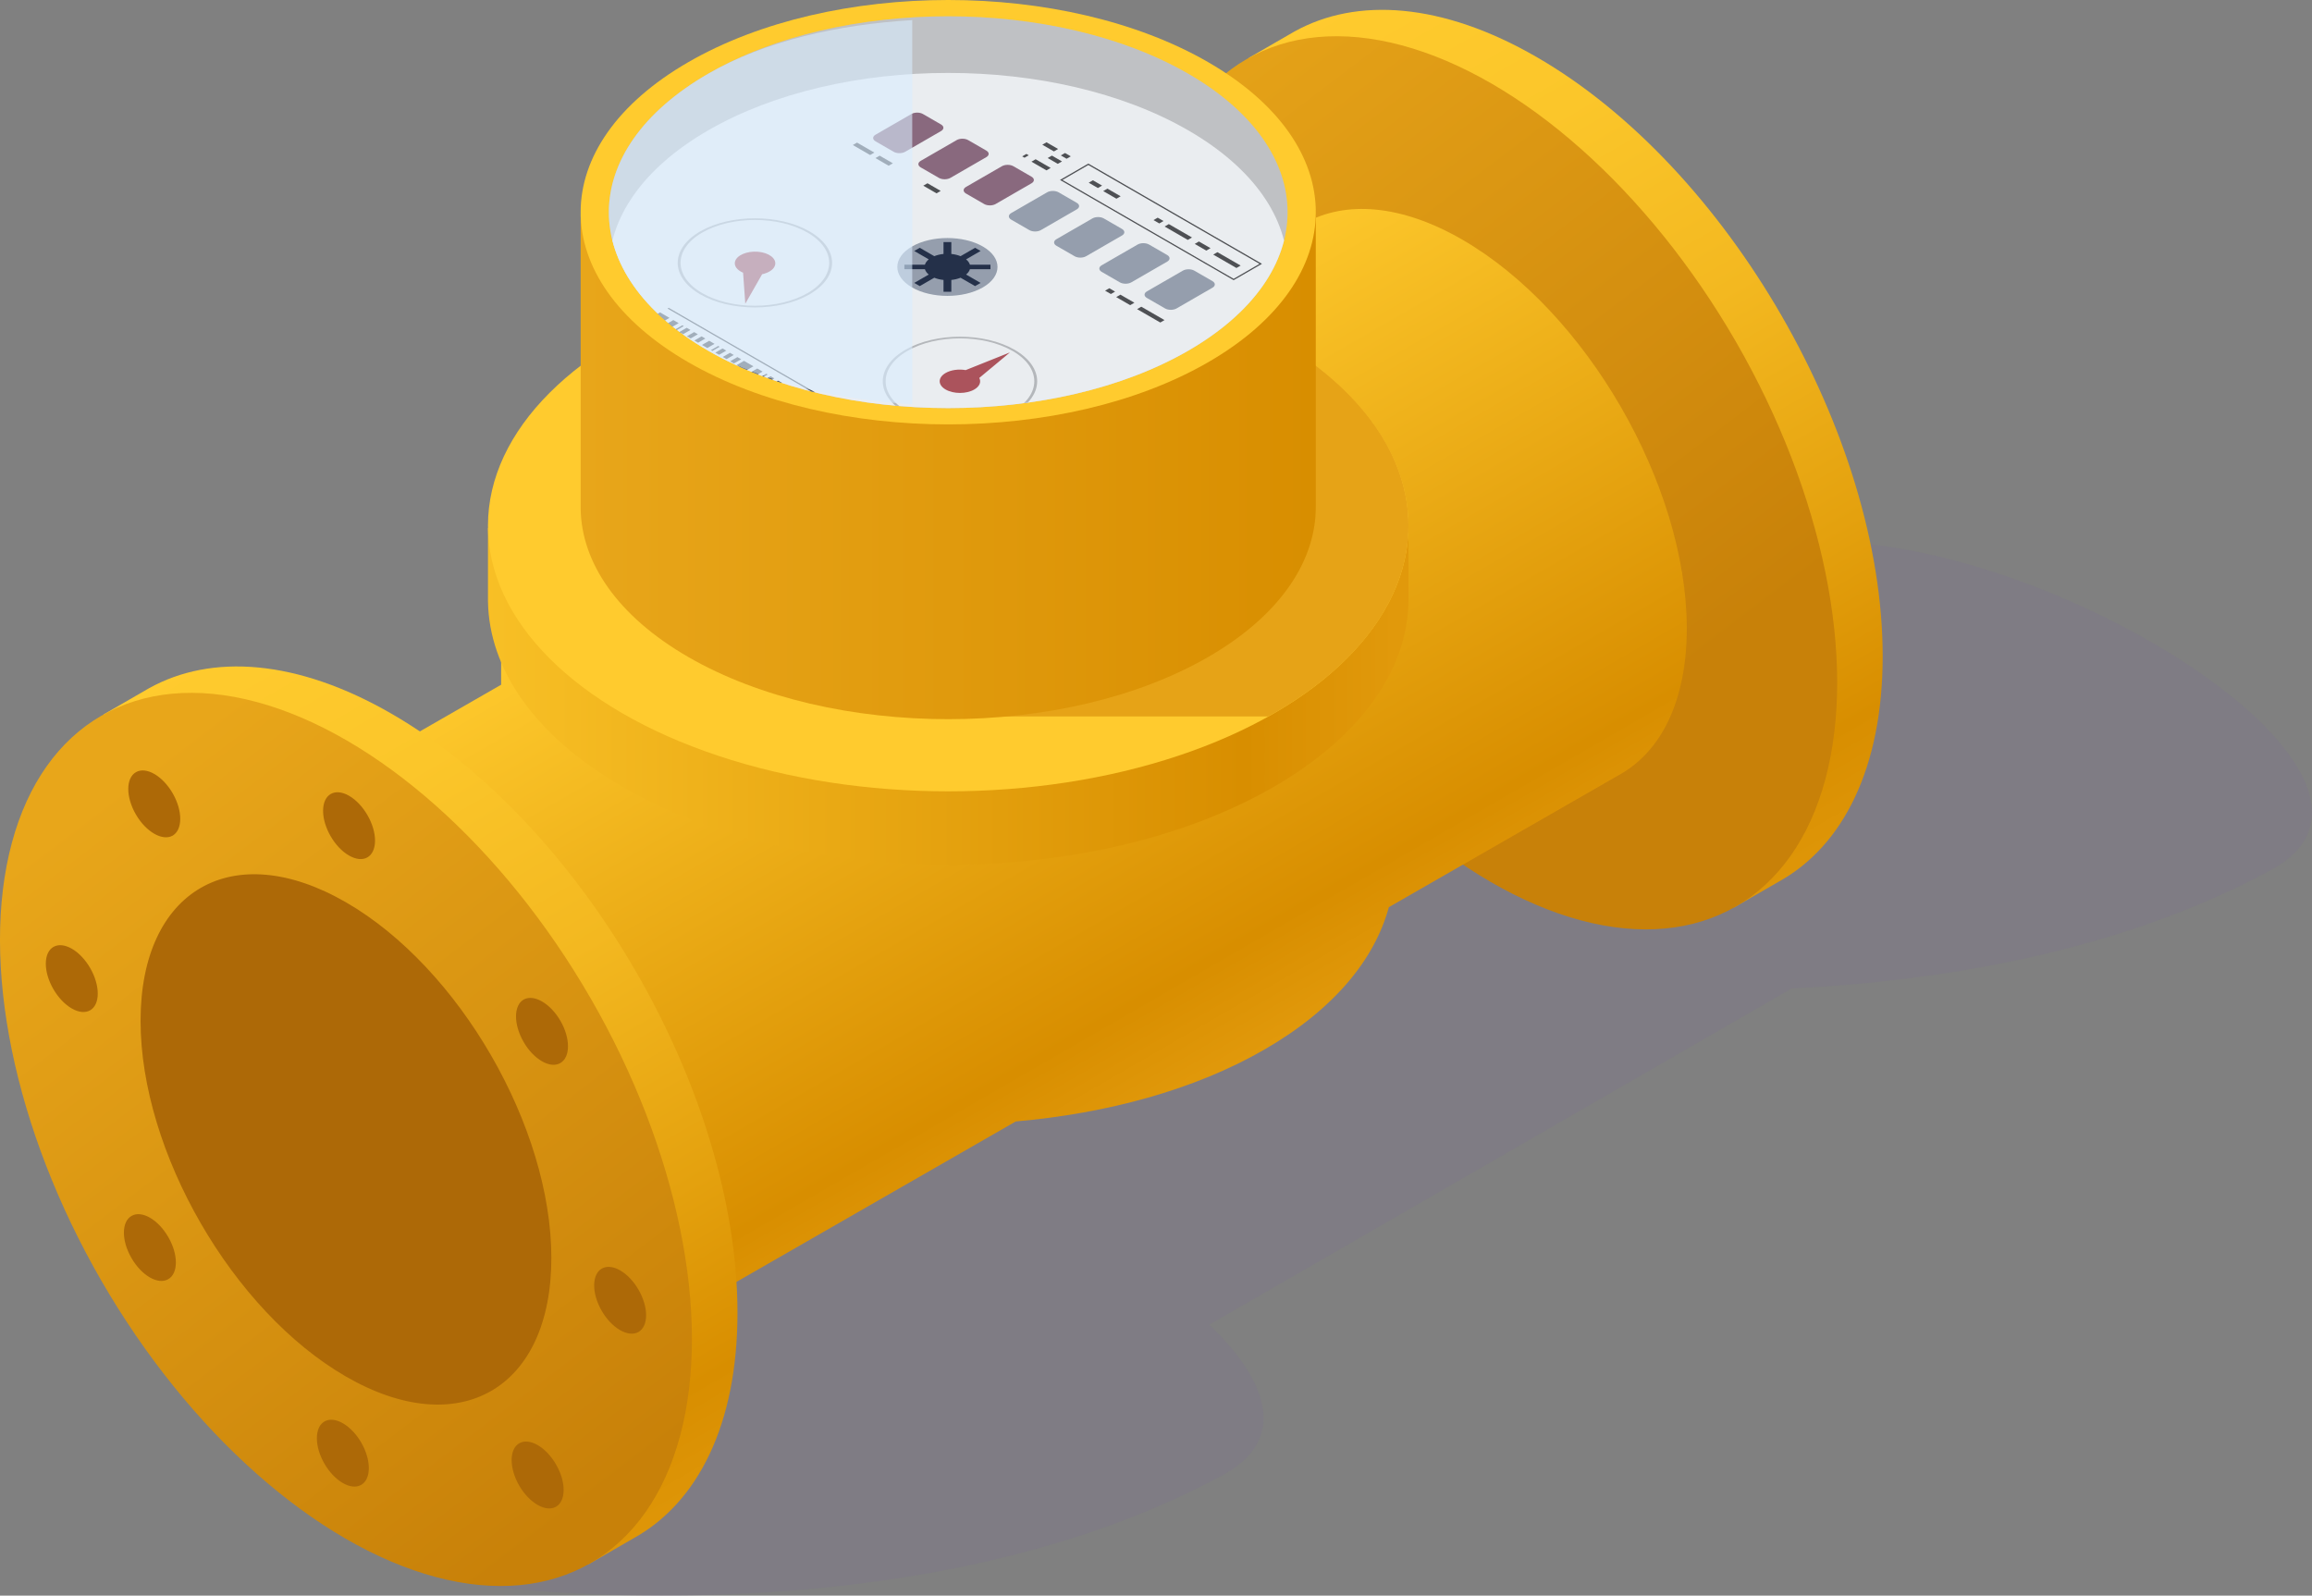
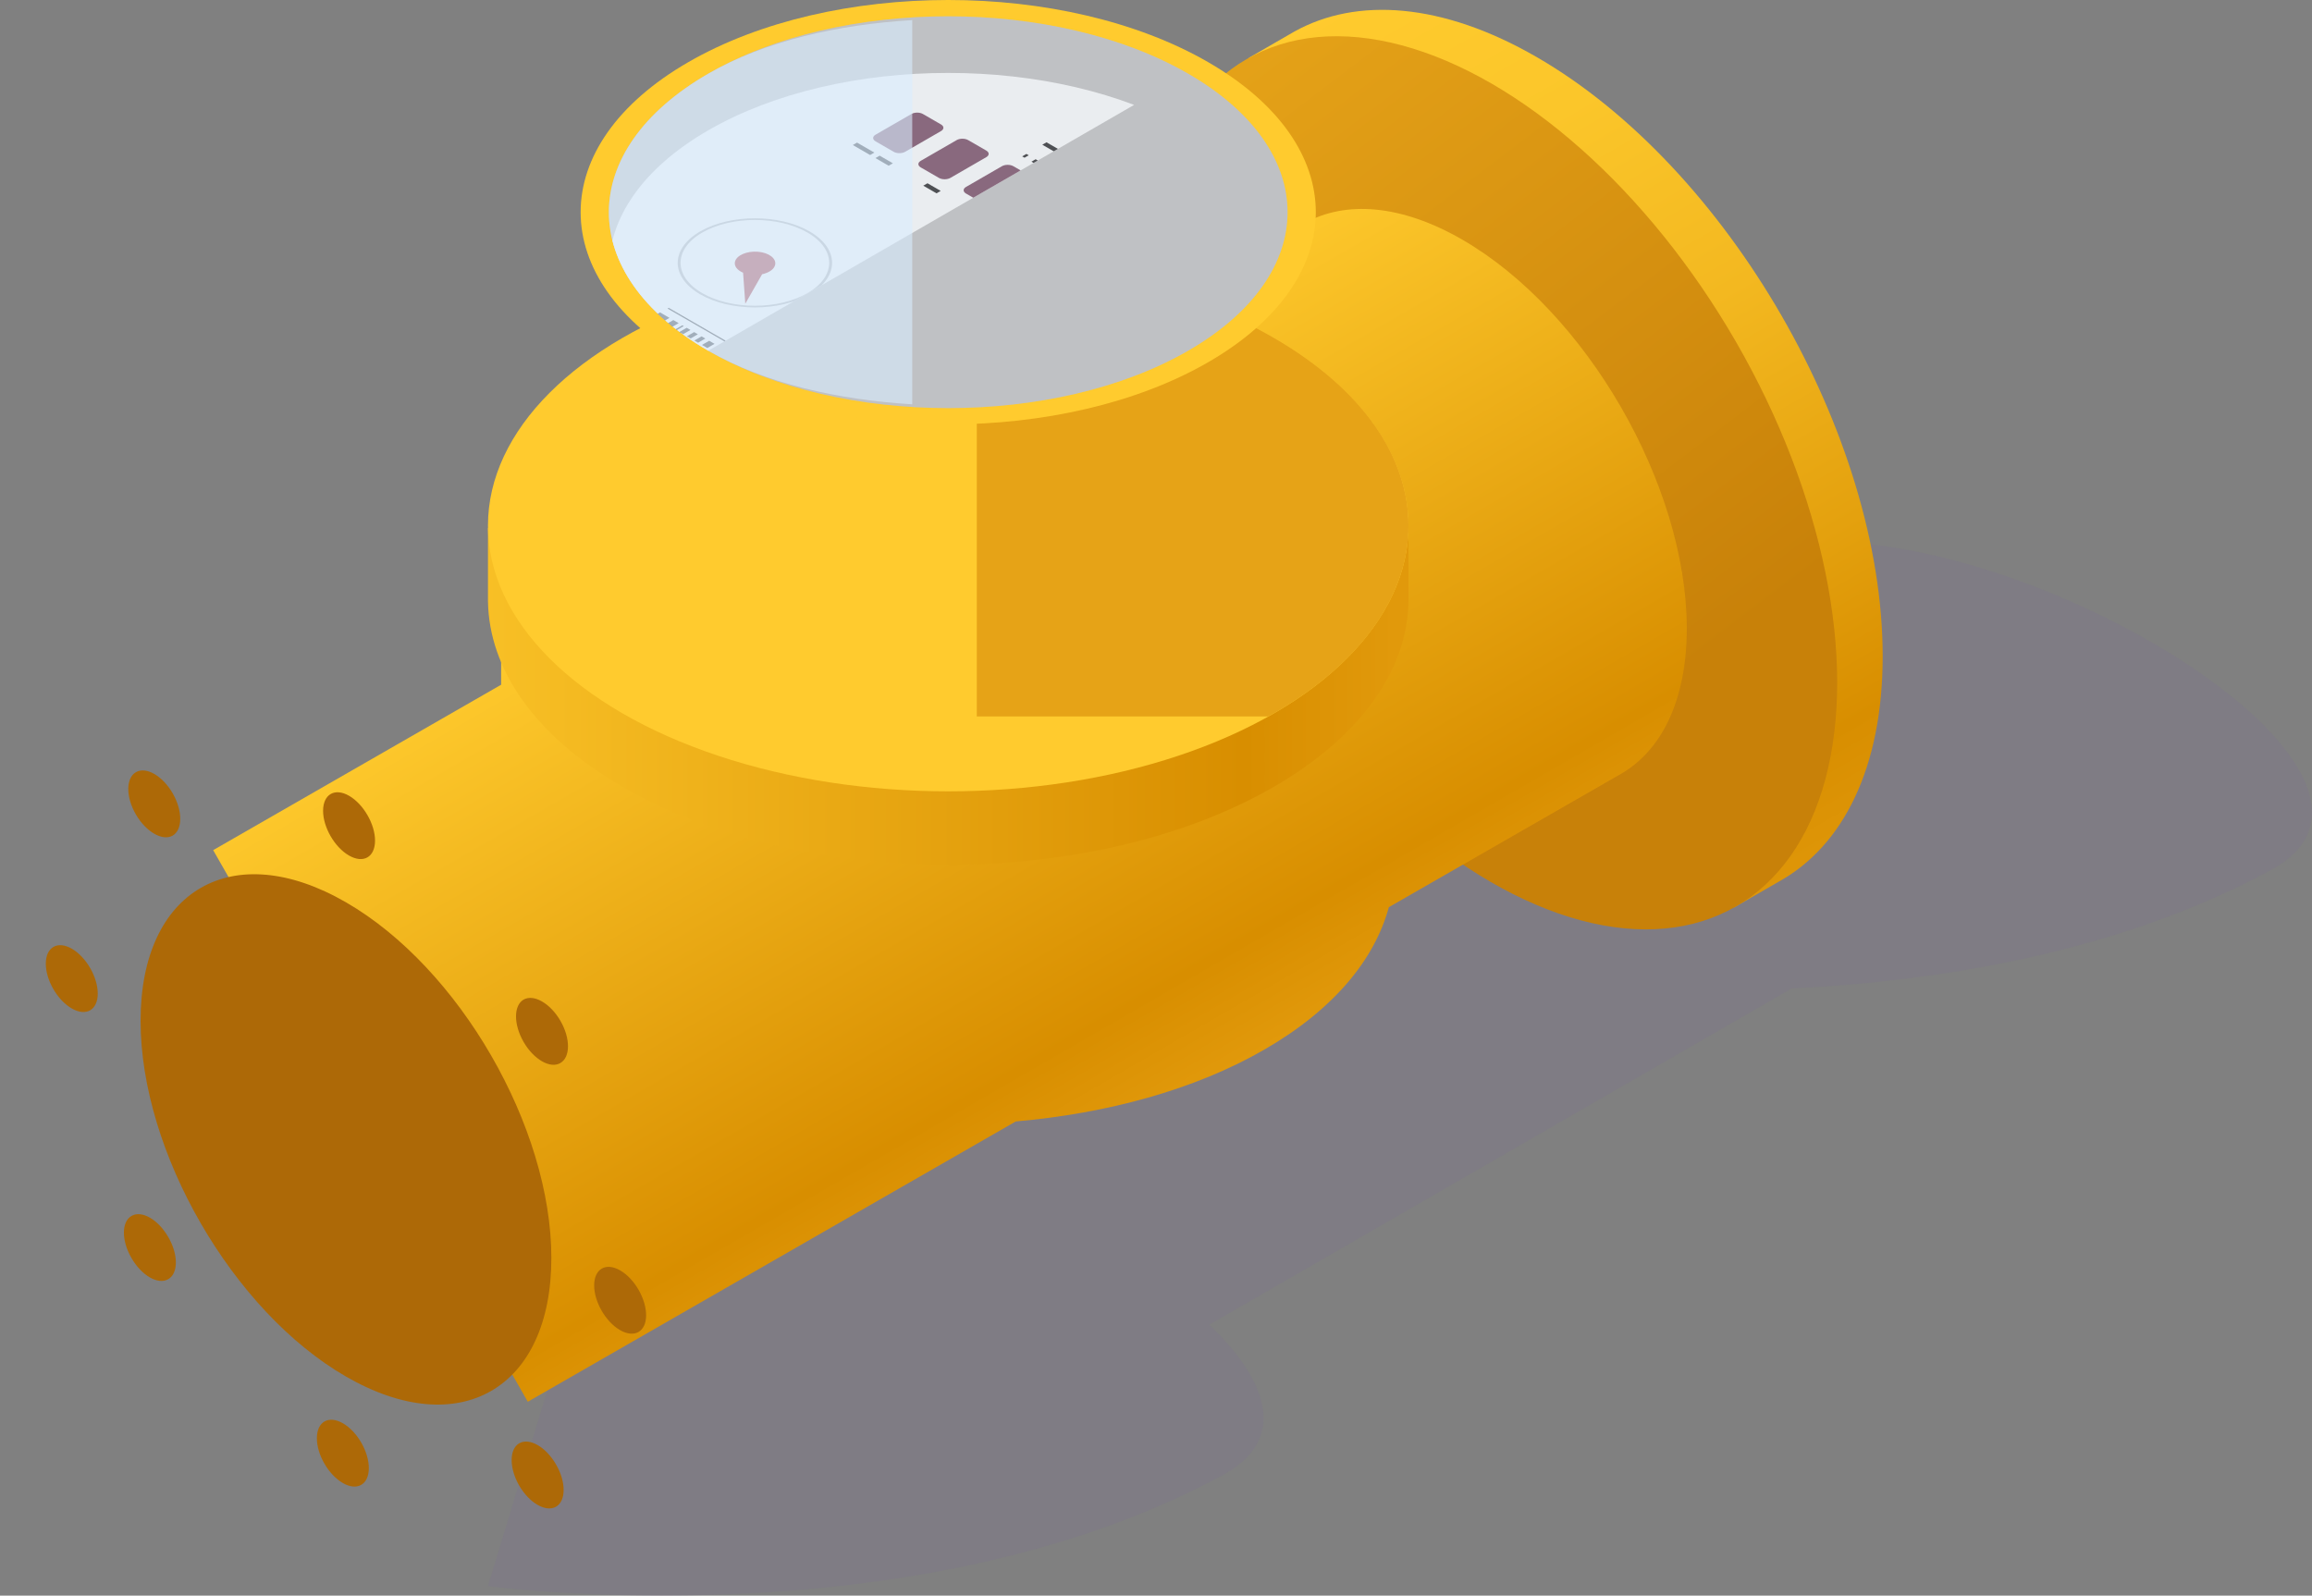
<svg xmlns="http://www.w3.org/2000/svg" xmlns:xlink="http://www.w3.org/1999/xlink" viewBox="0 0 971.55 670.6">
  <rect x="0" y="0" width="971.55" height="670.6" fill="#808080" stroke="none" />
  <defs>
    <style>
      .cls-1 {
        fill: #f9f8f6;
      }

      .cls-2 {
        fill: #b2c6db;
        opacity: .2;
      }

      .cls-3 {
        fill: #c3c0bf;
      }

      .cls-4 {
        fill: #d9ecff;
        mix-blend-mode: screen;
        opacity: .6;
      }

      .cls-5 {
        fill: url(#_Áåçûìÿííûé_ãðàäèåíò_4491);
      }

      .cls-6 {
        isolation: isolate;
      }

      .cls-7 {
        fill: url(#_Áåçûìÿííûé_ãðàäèåíò_4492-2);
      }

      .cls-8 {
        fill: url(#_Áåçûìÿííûé_ãðàäèåíò_4501);
      }

      .cls-9 {
        fill: url(#_Áåçûìÿííûé_ãðàäèåíò_4474-2);
      }

      .cls-10 {
        fill: url(#_Áåçûìÿííûé_ãðàäèåíò_4492);
      }

      .cls-11 {
        clip-path: url(#clippath);
      }

      .cls-12 {
        fill: #363333;
      }

      .cls-13 {
        fill: url(#_Áåçûìÿííûé_ãðàäèåíò_4474);
      }

      .cls-14 {
        fill: #ffcb2e;
      }

      .cls-15 {
        fill: none;
      }

      .cls-16 {
        fill: #ad6907;
      }

      .cls-17 {
        fill: #7f5368;
      }

      .cls-18 {
        fill: #7e7689;
        mix-blend-mode: multiply;
        opacity: .4;
      }

      .cls-19 {
        fill: #b5b4b4;
      }

      .cls-20 {
        fill: #010b26;
      }

      .cls-21 {
        fill: #e6a317;
      }

      .cls-22 {
        fill: url(#_Áåçûìÿííûé_ãðàäèåíò_4491-2);
      }

      .cls-23 {
        fill: #aa373d;
      }

      .cls-24 {
        fill: #8e95a2;
      }
    </style>
    <linearGradient id="_Áåçûìÿííûé_ãðàäèåíò_4492" data-name="Áåçûìÿííûé ãðàäèåíò 4492" x1="-274.9" y1="-15.79" x2="-492.92" y2="361.83" gradientTransform="translate(306.13) rotate(-180) scale(1 -1)" gradientUnits="userSpaceOnUse">
      <stop offset="0" stop-color="#ffcb2e" />
      <stop offset=".21" stop-color="#fbc62a" />
      <stop offset=".44" stop-color="#f3b820" />
      <stop offset=".69" stop-color="#e4a10e" />
      <stop offset=".86" stop-color="#d88e00" />
      <stop offset="1" stop-color="#e1990b" />
    </linearGradient>
    <linearGradient id="_Áåçûìÿííûé_ãðàäèåíò_4491" data-name="Áåçûìÿííûé ãðàäèåíò 4491" x1="-170.58" y1="5.3" x2="-389.03" y2="293.21" gradientTransform="translate(450.53 -133.07) rotate(-150) scale(1 -1)" gradientUnits="userSpaceOnUse">
      <stop offset="0" stop-color="#e8a61a" />
      <stop offset="1" stop-color="#c88109" />
    </linearGradient>
    <linearGradient id="_Áåçûìÿííûé_ãðàäèåíò_4474" data-name="Áåçûìÿííûé ãðàäèåíò 4474" x1="-36.11" y1="190.9" x2="-191.73" y2="460.44" gradientTransform="translate(306.13) rotate(-180) scale(1 -1)" gradientUnits="userSpaceOnUse">
      <stop offset="0" stop-color="#ffcb2e" />
      <stop offset=".86" stop-color="#d88e00" />
      <stop offset="1" stop-color="#e1990b" />
    </linearGradient>
    <linearGradient id="_Áåçûìÿííûé_ãðàäèåíò_4474-2" data-name="Áåçûìÿííûé ãðàäèåíò 4474" x1="174.3" y1="291.65" x2="-280.26" y2="291.65" xlink:href="#_Áåçûìÿííûé_ãðàäèåíò_4474" />
    <linearGradient id="_Áåçûìÿííûé_ãðàäèåíò_4501" data-name="Áåçûìÿííûé ãðàäèåíò 4501" x1="-246.79" y1="195.31" x2="62.13" y2="195.31" gradientTransform="translate(306.13) rotate(-180) scale(1 -1)" gradientUnits="userSpaceOnUse">
      <stop offset="0" stop-color="#d88e00" />
      <stop offset="1" stop-color="#e8a61a" />
    </linearGradient>
    <linearGradient id="_Áåçûìÿííûé_ãðàäèåíò_4492-2" data-name="Áåçûìÿííûé ãðàäèåíò 4492" x1="206.36" y1="260.18" x2="-11.65" y2="637.79" xlink:href="#_Áåçûìÿííûé_ãðàäèåíò_4492" />
    <linearGradient id="_Áåçûìÿííûé_ãðàäèåíò_4491-2" data-name="Áåçûìÿííûé ãðàäèåíò 4491" x1="267.73" y1="337.87" x2="49.28" y2="625.78" gradientTransform="translate(524.03 144.53) rotate(-150) scale(1 -1)" xlink:href="#_Áåçûìÿííûé_ãðàäèåíò_4491" />
    <clipPath id="clippath">
-       <path id="Cylinder_face-6" data-name="Cylinder face" class="cls-15" d="M297.63,147.39c-55.69-32.15-55.69-84.28,0-116.43C353.32-1.18,443.6-1.18,499.29,30.97c55.69,32.15,55.69,84.28,0,116.43-55.69,32.15-145.97,32.15-201.66,0Z" />
+       <path id="Cylinder_face-6" data-name="Cylinder face" class="cls-15" d="M297.63,147.39c-55.69-32.15-55.69-84.28,0-116.43C353.32-1.18,443.6-1.18,499.29,30.97Z" />
    </clipPath>
  </defs>
  <g class="cls-6">
    <g id="Layer_1" data-name="Layer 1">
      <g>
        <path class="cls-18" d="M271.52,447.49l314.05-167.39,134.97-41.28c81.13-49.8,315.85,82.21,233.91,126.74-64.63,35.13-140.94,46.9-201.55,49.86l-244.74,141.3c25.19,24.13,32.87,48.45,5.75,63.18-130.58,70.96-308.87,46.7-308.87,46.7l66.47-219.11Z" />
        <g id="Axonometric_Cylinder" data-name="Axonometric Cylinder">
          <path class="cls-10" d="M543.91,13.27c26.23-14.59,62.18-12.18,101.85,10.72,80.29,46.36,145.38,159.1,145.38,251.81,0,46.91-16.67,79.71-43.53,94.66l-19.12,11.04L524.79,24.31l19.12-11.04Z" />
          <ellipse id="Cylinder_face" data-name="Cylinder face" class="cls-5" cx="626.64" cy="202.91" rx="118.7" ry="205.6" transform="translate(-17.5 340.51) rotate(-30)" />
        </g>
        <g>
          <g id="Axonometric_Cylinder-2" data-name="Axonometric Cylinder">
            <path class="cls-13" d="M89.58,357.29l121.01-69.52v-20.86l36.66-.19L548.36,93.74c17.02-9.47,40.36-7.9,66.1,6.96,52.11,30.08,94.36,103.26,94.36,163.43,0,30.45-10.81,51.73-28.25,61.44l-96.95,55.69c-5.94,21.91-23.07,42.99-52.31,59.86-29.43,16.99-66.25,26.84-104.47,30.2l-205.05,117.8L89.58,357.29Z" />
            <path class="cls-9" d="M591.87,219.88v30.85c.46,28.92-18.42,57.92-56.64,79.99-75.53,43.61-198,43.61-273.53,0-37.31-21.54-56.19-49.7-56.64-77.93v-30.85l386.81-2.06Z" />
            <ellipse id="Cylinder_face-2" data-name="Cylinder face" class="cls-14" cx="398.46" cy="220.91" rx="193.41" ry="111.67" />
            <path class="cls-21" d="M410.47,109.57c45.42,1.62,90.05,12.34,124.76,32.38,75.53,43.61,75.53,114.31,0,157.92-.76,.44-1.58,.82-2.37,1.23h-122.39V109.57Z" />
          </g>
          <g id="Axonometric_Cylinder-3" data-name="Axonometric Cylinder">
-             <path class="cls-8" d="M552.92,88.36v123.89c.37,23.1-14.71,46.26-45.23,63.88-60.32,34.83-158.12,34.83-218.45,0-29.8-17.2-44.88-39.69-45.23-62.24V90l308.91-1.64Z" />
            <path id="Cylinder_face-3" data-name="Cylinder face" class="cls-14" d="M289.24,152.24c-60.32-34.83-60.32-91.29,0-126.12,60.32-34.83,158.12-34.83,218.45,0,60.32,34.83,60.32,91.29,0,126.12-60.32,34.83-158.12,34.83-218.45,0Z" />
            <path id="Cylinder_face-4" data-name="Cylinder face" class="cls-3" d="M297.63,147.39c-55.69-32.15-55.69-84.28,0-116.43C353.32-1.18,443.6-1.18,499.29,30.97c55.69,32.15,55.69,84.28,0,116.43-55.69,32.15-145.97,32.15-201.66,0Z" />
          </g>
        </g>
-         <path class="cls-7" d="M62.66,289.23c26.23-14.59,62.18-12.18,101.85,10.72,80.3,46.36,145.39,159.09,145.39,251.81,0,46.91-16.67,79.71-43.53,94.66l-19.12,11.04L43.53,300.27l19.12-11.04Z" />
-         <ellipse id="Cylinder_face-5" data-name="Cylinder face" class="cls-22" cx="145.38" cy="478.87" rx="118.7" ry="205.6" transform="translate(-219.96 136.85) rotate(-30)" />
        <path class="cls-16" d="M145.38,379.21c47.67,27.52,86.31,94.45,86.31,149.49s-38.64,77.35-86.31,49.83c-47.67-27.52-86.31-94.45-86.31-149.49s38.64-77.35,86.31-49.83Z" />
        <g class="cls-11">
          <path id="Cylinder_face-7" data-name="Cylinder face" class="cls-1" d="M297.63,171.19c-55.69-32.15-55.69-84.28,0-116.43,55.69-32.15,145.97-32.15,201.66,0,55.69,32.15,55.69,84.28,0,116.43-55.69,32.15-145.97,32.15-201.66,0Z" />
          <g>
            <g>
              <path class="cls-24" d="M481.96,125.23l7.64,4.41c1.33,.76,3.47,.76,4.8,0l15.1-8.72c1.32-.76,1.32-2,0-2.77l-7.64-4.41c-1.32-.76-3.47-.76-4.8,0l-15.1,8.72c-1.33,.76-1.33,2,0,2.77Z" />
              <path class="cls-24" d="M462.95,114.26l7.64,4.41c1.32,.76,3.47,.76,4.8,0l15.1-8.72c1.32-.76,1.32-2,0-2.77l-7.64-4.41c-1.32-.76-3.47-.76-4.8,0l-15.1,8.72c-1.32,.76-1.32,2,0,2.77Z" />
              <path class="cls-24" d="M443.94,103.29l7.64,4.41c1.32,.76,3.47,.76,4.8,0l15.1-8.72c1.32-.76,1.32-2,0-2.77l-7.64-4.41c-1.32-.76-3.47-.76-4.8,0l-15.1,8.72c-1.32,.76-1.32,2,0,2.77Z" />
              <path class="cls-24" d="M424.93,92.31l7.64,4.41c1.32,.76,3.47,.76,4.8,0l15.1-8.72c1.33-.76,1.33-2,0-2.77l-7.64-4.41c-1.33-.76-3.47-.76-4.8,0l-15.1,8.72c-1.32,.76-1.32,2,0,2.77Z" />
              <path class="cls-17" d="M405.93,81.34l7.64,4.41c1.32,.76,3.47,.76,4.8,0l15.1-8.72c1.32-.76,1.32-2,0-2.77l-7.64-4.41c-1.32-.76-3.47-.76-4.8,0l-15.1,8.72c-1.32,.76-1.32,2,0,2.77Z" />
              <path class="cls-17" d="M386.92,70.36l7.64,4.41c1.33,.76,3.47,.76,4.8,0l15.1-8.72c1.33-.76,1.33-2,0-2.77l-7.64-4.41c-1.33-.76-3.47-.76-4.8,0l-15.1,8.72c-1.33,.76-1.33,2,0,2.77Z" />
              <path class="cls-17" d="M367.91,59.39l7.64,4.41c1.32,.76,3.47,.76,4.8,0l15.1-8.72c1.32-.76,1.32-2,0-2.77l-7.64-4.41c-1.32-.76-3.47-.76-4.8,0l-15.1,8.72c-1.32,.76-1.32,2,0,2.77Z" />
            </g>
            <path class="cls-24" d="M383.24,103.6c-8.22,4.75-8.22,12.44,0,17.19,8.22,4.75,21.55,4.75,29.77,0,8.22-4.75,8.22-12.44,0-17.19-8.22-4.75-21.55-4.75-29.77,0Z" />
            <path class="cls-20" d="M384.18,105.48l2.32-1.34,6.1,3.52c1.18-.48,2.51-.79,3.88-.93v-4.98h3.29v4.98c1.37,.14,2.7,.45,3.88,.93l6.1-3.52,2.32,1.34-6.1,3.52c.83,.68,1.37,1.45,1.61,2.24h8.63v1.9h-8.63c-.24,.79-.78,1.56-1.61,2.24l6.1,3.52-2.32,1.34-6.1-3.52c-1.18,.48-2.51,.79-3.88,.93v4.98h-3.29v-4.98c-1.37-.14-2.7-.45-3.88-.93l-6.1,3.52-2.32-1.34,6.1-3.52c-.84-.68-1.37-1.45-1.61-2.24h-8.63v-1.9h8.63c.24-.79,.78-1.56,1.61-2.24l-6.1-3.52Z" />
            <path class="cls-19" d="M426.34,146.99c12.67,7.31,12.67,19.17,0,26.49-12.67,7.31-33.21,7.31-45.87,0-12.67-7.31-12.67-19.17,0-26.49,12.67-7.31,33.2-7.31,45.87,0Zm-45.02,25.99c12.2,7.04,31.97,7.04,44.16,0,12.2-7.04,12.2-18.46,0-25.5-12.2-7.04-31.97-7.04-44.16,0-12.2,7.04-12.2,18.46,0,25.5Z" />
            <path class="cls-23" d="M405.81,155.54l18.57-7.43-12.86,10.72c.86,1.67,.18,3.55-2.11,4.87-3.32,1.92-8.71,1.92-12.04,0-3.32-1.92-3.33-5.03,0-6.95,2.28-1.32,5.53-1.71,8.43-1.21Z" />
            <path class="cls-19" d="M340.16,97.23c12.67,7.31,12.67,19.17,0,26.49-12.67,7.31-33.21,7.31-45.87,0-12.67-7.31-12.67-19.17,0-26.49,12.67-7.31,33.21-7.31,45.87,0Zm-45.02,25.99c12.2,7.04,31.97,7.04,44.16,0,12.2-7.04,12.2-18.46,0-25.5-12.2-7.04-31.97-7.04-44.16,0-12.2,7.04-12.2,18.46,0,25.5Z" />
            <path class="cls-23" d="M320.26,115.25l-7.07,12.39-.93-13.03c-2.43-1.04-3.85-2.77-3.4-4.62,.65-2.69,4.95-4.56,9.61-4.19,4.66,.37,7.9,2.86,7.25,5.55-.45,1.85-2.63,3.29-5.46,3.9Z" />
            <g>
              <polygon class="cls-12" points="477.83 129.92 487.58 135.55 489.35 134.53 479.6 128.9 477.83 129.92" />
              <polygon class="cls-12" points="476.7 127.23 474.93 128.25 469.06 124.86 470.82 123.84 476.7 127.23" />
              <polygon class="cls-12" points="464.38 122.16 466.82 123.57 468.59 122.55 466.15 121.14 464.38 122.16" />
            </g>
            <g>
              <path class="cls-12" d="M339.64,167.25c-.39-.22-3.41,1.52-3.41,1.52,.39,.22,3.41-1.52,3.41-1.52Zm-8.04-1.15l-1.58-.91,3.03-1.75,1.58,.91-3.03,1.75Zm3.12,1.8l-1.58-.91,3.03-1.75,1.58,.91-3.03,1.75Zm-6.09-3.52l-1.58-.91,3.03-1.75,1.58,.91-3.03,1.75Zm-9.06-5.23l-.59-.34,3.03-1.75,.59,.34-3.03,1.75Zm-2.14-1.23l-2.24-1.29,3.03-1.75,2.24,1.29-3.03,1.75Zm8.07,4.66l-1.58-.91,3.03-1.75,1.58,.91-3.03,1.75Zm-3.12-1.8l-1.58-.91,3.03-1.75,1.58,.91-3.03,1.75Zm32.25,18.62l-1.58-.91,3.03-1.75,1.58,.91-3.03,1.75Zm3.22,1.86c-.37-.22,2.65-1.96,2.65-1.96,.38,.22-2.65,1.96-2.65,1.96Zm-1.56-.9c-.37-.22,2.65-1.96,2.65-1.96,.38,.22-2.65,1.96-2.65,1.96Zm4.51,2.6l-1.58-.91,3.03-1.75,1.58,.91-3.03,1.75Zm-47.22-27.26l-3.97-2.29,3.03-1.75,3.96,2.29-3.03,1.75Zm37.93,21.9l-1.58-.91,3.03-1.75,1.58,.91-3.03,1.75Zm-5.94-3.43l-.59-.34,3.03-1.75,.59,.34-3.03,1.75Zm-2.14-1.23l-2.24-1.29,3.03-1.75,2.24,1.29-3.03,1.75Zm4.95,2.86l-1.58-.91,3.03-1.75,1.58,.91-3.03,1.75Zm-8.81-5.09l-1.41-.82,3.03-1.75,1.41,.82-3.03,1.75Zm24.35,14.06l-1.58-.91,3.03-1.75,1.58,.91-3.03,1.75Zm-58.61-33.84l-1.58-.91,3.03-1.75,1.58,.91-3.03,1.75Zm3.12,1.8l-1.58-.91,3.03-1.75,1.58,.91-3.03,1.75Zm-18.19-10.5l-1.58-.91,3.03-1.75,1.58,.91-3.03,1.75Zm-8.91-8.64l-3.03,1.75-3.96-2.29,3.03-1.75,3.96,2.29Zm2.98,5.21l-.59-.34,3.03-1.75,.59,.34-3.03,1.75Zm2.81,1.62l-1.58-.91,3.03-1.75,1.58,.91-3.03,1.75Zm-4.95-2.86l-2.24-1.29,3.03-1.75,2.24,1.29-3.03,1.75Zm11.2,6.47l-1.58-.91,3.03-1.75,1.58,.91-3.03,1.75Zm3.86,2.23l-2.24-1.29,3.03-1.75,2.24,1.29-3.03,1.75Zm2.14,1.23l-.59-.34,3.03-1.75,.59,.34-3.03,1.75Zm2.81,1.62l-1.58-.91,3.03-1.75,1.58,.91-3.03,1.75Z" />
              <polygon class="cls-12" points="280.51 129.67 369.76 181.2 370.27 180.91 281.02 129.38 280.51 129.67" />
              <path class="cls-12" d="M317.73,168.54l3.95,2.28,1.77-1.02-3.95-2.28-1.77,1.02Zm-1.13-2.7l-1.77,1.02-7.06-4.07,1.77-1.02,7.06,4.07Zm-16.35-9.44l7.06,4.07-1.77,1.02-7.06-4.07,1.77-1.02Z" />
            </g>
            <g>
              <polygon class="cls-12" points="367.88 66.44 373.43 69.65 375.2 68.63 369.64 65.42 367.88 66.44" />
              <polygon class="cls-12" points="387.98 78.04 393.54 81.25 395.3 80.23 389.75 77.02 387.98 78.04" />
              <polygon class="cls-12" points="358.37 60.95 365.64 65.15 367.41 64.13 360.14 59.93 358.37 60.95" />
            </g>
            <g>
              <path class="cls-12" d="M445.44,75.63l72.96,42.12,11.9-6.87-72.96-42.13-11.9,6.87Zm72.96,41.54l-71.94-41.54,10.88-6.28,71.94,41.54-10.88,6.28Z" />
              <g>
                <polygon class="cls-12" points="509.82 107 519.58 112.63 521.34 111.61 511.59 105.98 509.82 107" />
                <polygon class="cls-12" points="489.39 95.2 499.14 100.83 500.91 99.81 491.16 94.18 489.39 95.2" />
                <polygon class="cls-12" points="502.05 102.51 506.92 105.32 508.69 104.3 503.81 101.49 502.05 102.51" />
                <polygon class="cls-12" points="484.72 92.5 487.16 93.91 488.92 92.89 486.49 91.48 484.72 92.5" />
-                 <polygon class="cls-12" points="463.59 80.31 469.15 83.51 470.92 82.49 465.36 79.28 463.59 80.31" />
-                 <polygon class="cls-12" points="457.5 76.79 461.36 79.02 463.12 78 459.26 75.77 457.5 76.79" />
              </g>
              <g>
                <polygon class="cls-12" points="445.78 65.32 448.2 66.72 449.97 65.7 447.54 64.3 445.78 65.32" />
                <polygon class="cls-12" points="440.26 66.41 444.5 68.86 446.27 67.84 442.03 65.39 440.26 66.41" />
                <polygon class="cls-12" points="438 60.83 442.88 63.64 444.64 62.62 439.76 59.8 438 60.83" />
              </g>
              <g>
                <polygon class="cls-12" points="433.43 67.95 439.75 71.6 441.52 70.58 435.2 66.93 433.43 67.95" />
                <polygon class="cls-12" points="429.54 65.71 430.53 66.28 432.3 65.26 431.31 64.69 429.54 65.71" />
              </g>
            </g>
          </g>
        </g>
        <g>
          <path id="Cylinder_face-8" data-name="Cylinder face" class="cls-2" d="M499.29,147.39c55.69-32.15,55.69-84.28,0-116.43C443.6-1.18,353.32-1.18,297.63,30.97c-55.69,32.15-55.69,84.28,0,116.43,55.69,32.15,145.97,32.15,201.66,0Z" />
          <path class="cls-4" d="M297.63,30.97c23.93-13.82,54.49-20.62,85.71-22.52V169.92c-31.21-1.91-61.78-8.71-85.71-22.52-55.69-32.15-55.69-84.28,0-116.43Z" />
        </g>
        <path class="cls-16" d="M30.22,398.74c-6.06-3.5-10.95-.67-10.97,6.25-.02,6.92,4.84,15.34,10.9,18.84,6.02,3.48,10.91,.69,10.93-6.23,.02-6.92-4.84-15.38-10.86-18.86Zm40.5,121.17c4.27,7.34,4.24,15.31-.05,17.71-2.13,1.23-4.92,.85-7.72-.76-2.79-1.61-5.58-4.46-7.7-8.14-4.27-7.34-4.24-15.31,.05-17.71,2.13-1.23,4.92-.85,7.72,.76,2.79,1.61,5.58,4.46,7.7,8.14Zm-13.63-177.63c-4.27-7.39-4.24-15.31,.05-17.76,2.13-1.23,4.92-.85,7.72,.76,2.8,1.62,5.6,4.46,7.73,8.16,4.23,7.37,4.2,15.29-.05,17.76-2.15,1.2-4.95,.8-7.75-.82-2.8-1.62-5.59-4.45-7.7-8.11Zm97.9,274.77c-.02,6.92-4.91,9.71-10.93,6.23-6.06-3.5-10.92-11.92-10.9-18.84,.02-6.97,4.91-9.75,10.97-6.25,6.02,3.48,10.88,11.89,10.86,18.86Zm-19.22-276.32c.02-6.92,4.91-9.75,10.93-6.28,6.06,3.5,10.92,11.96,10.9,18.88-.02,6.92-4.91,9.71-10.97,6.21-6.02-3.48-10.88-11.89-10.86-18.81Zm97.9,274.77c4.27,7.34,4.24,15.31-.05,17.76-2.15,1.2-4.94,.81-7.74-.81-2.79-1.61-5.58-4.44-7.72-8.12-4.23-7.37-4.2-15.33,.05-17.76,2.15-1.22,4.94-.84,7.74,.77,2.79,1.61,5.58,4.46,7.72,8.15Zm-13.67-177.65c-4.23-7.37-4.2-15.29,.05-17.76,2.15-1.2,4.95-.8,7.75,.82,2.8,1.62,5.59,4.45,7.7,8.11,4.27,7.39,4.24,15.31-.05,17.76-2.13,1.23-4.92,.85-7.72-.76-2.8-1.62-5.6-4.46-7.73-8.16Zm51.51,114.94c-.02,6.92-4.91,9.71-10.97,6.21-6.02-3.48-10.88-11.89-10.86-18.81,.02-6.92,4.91-9.75,10.93-6.28,6.06,3.5,10.92,11.96,10.9,18.88Z" />
      </g>
    </g>
  </g>
</svg>